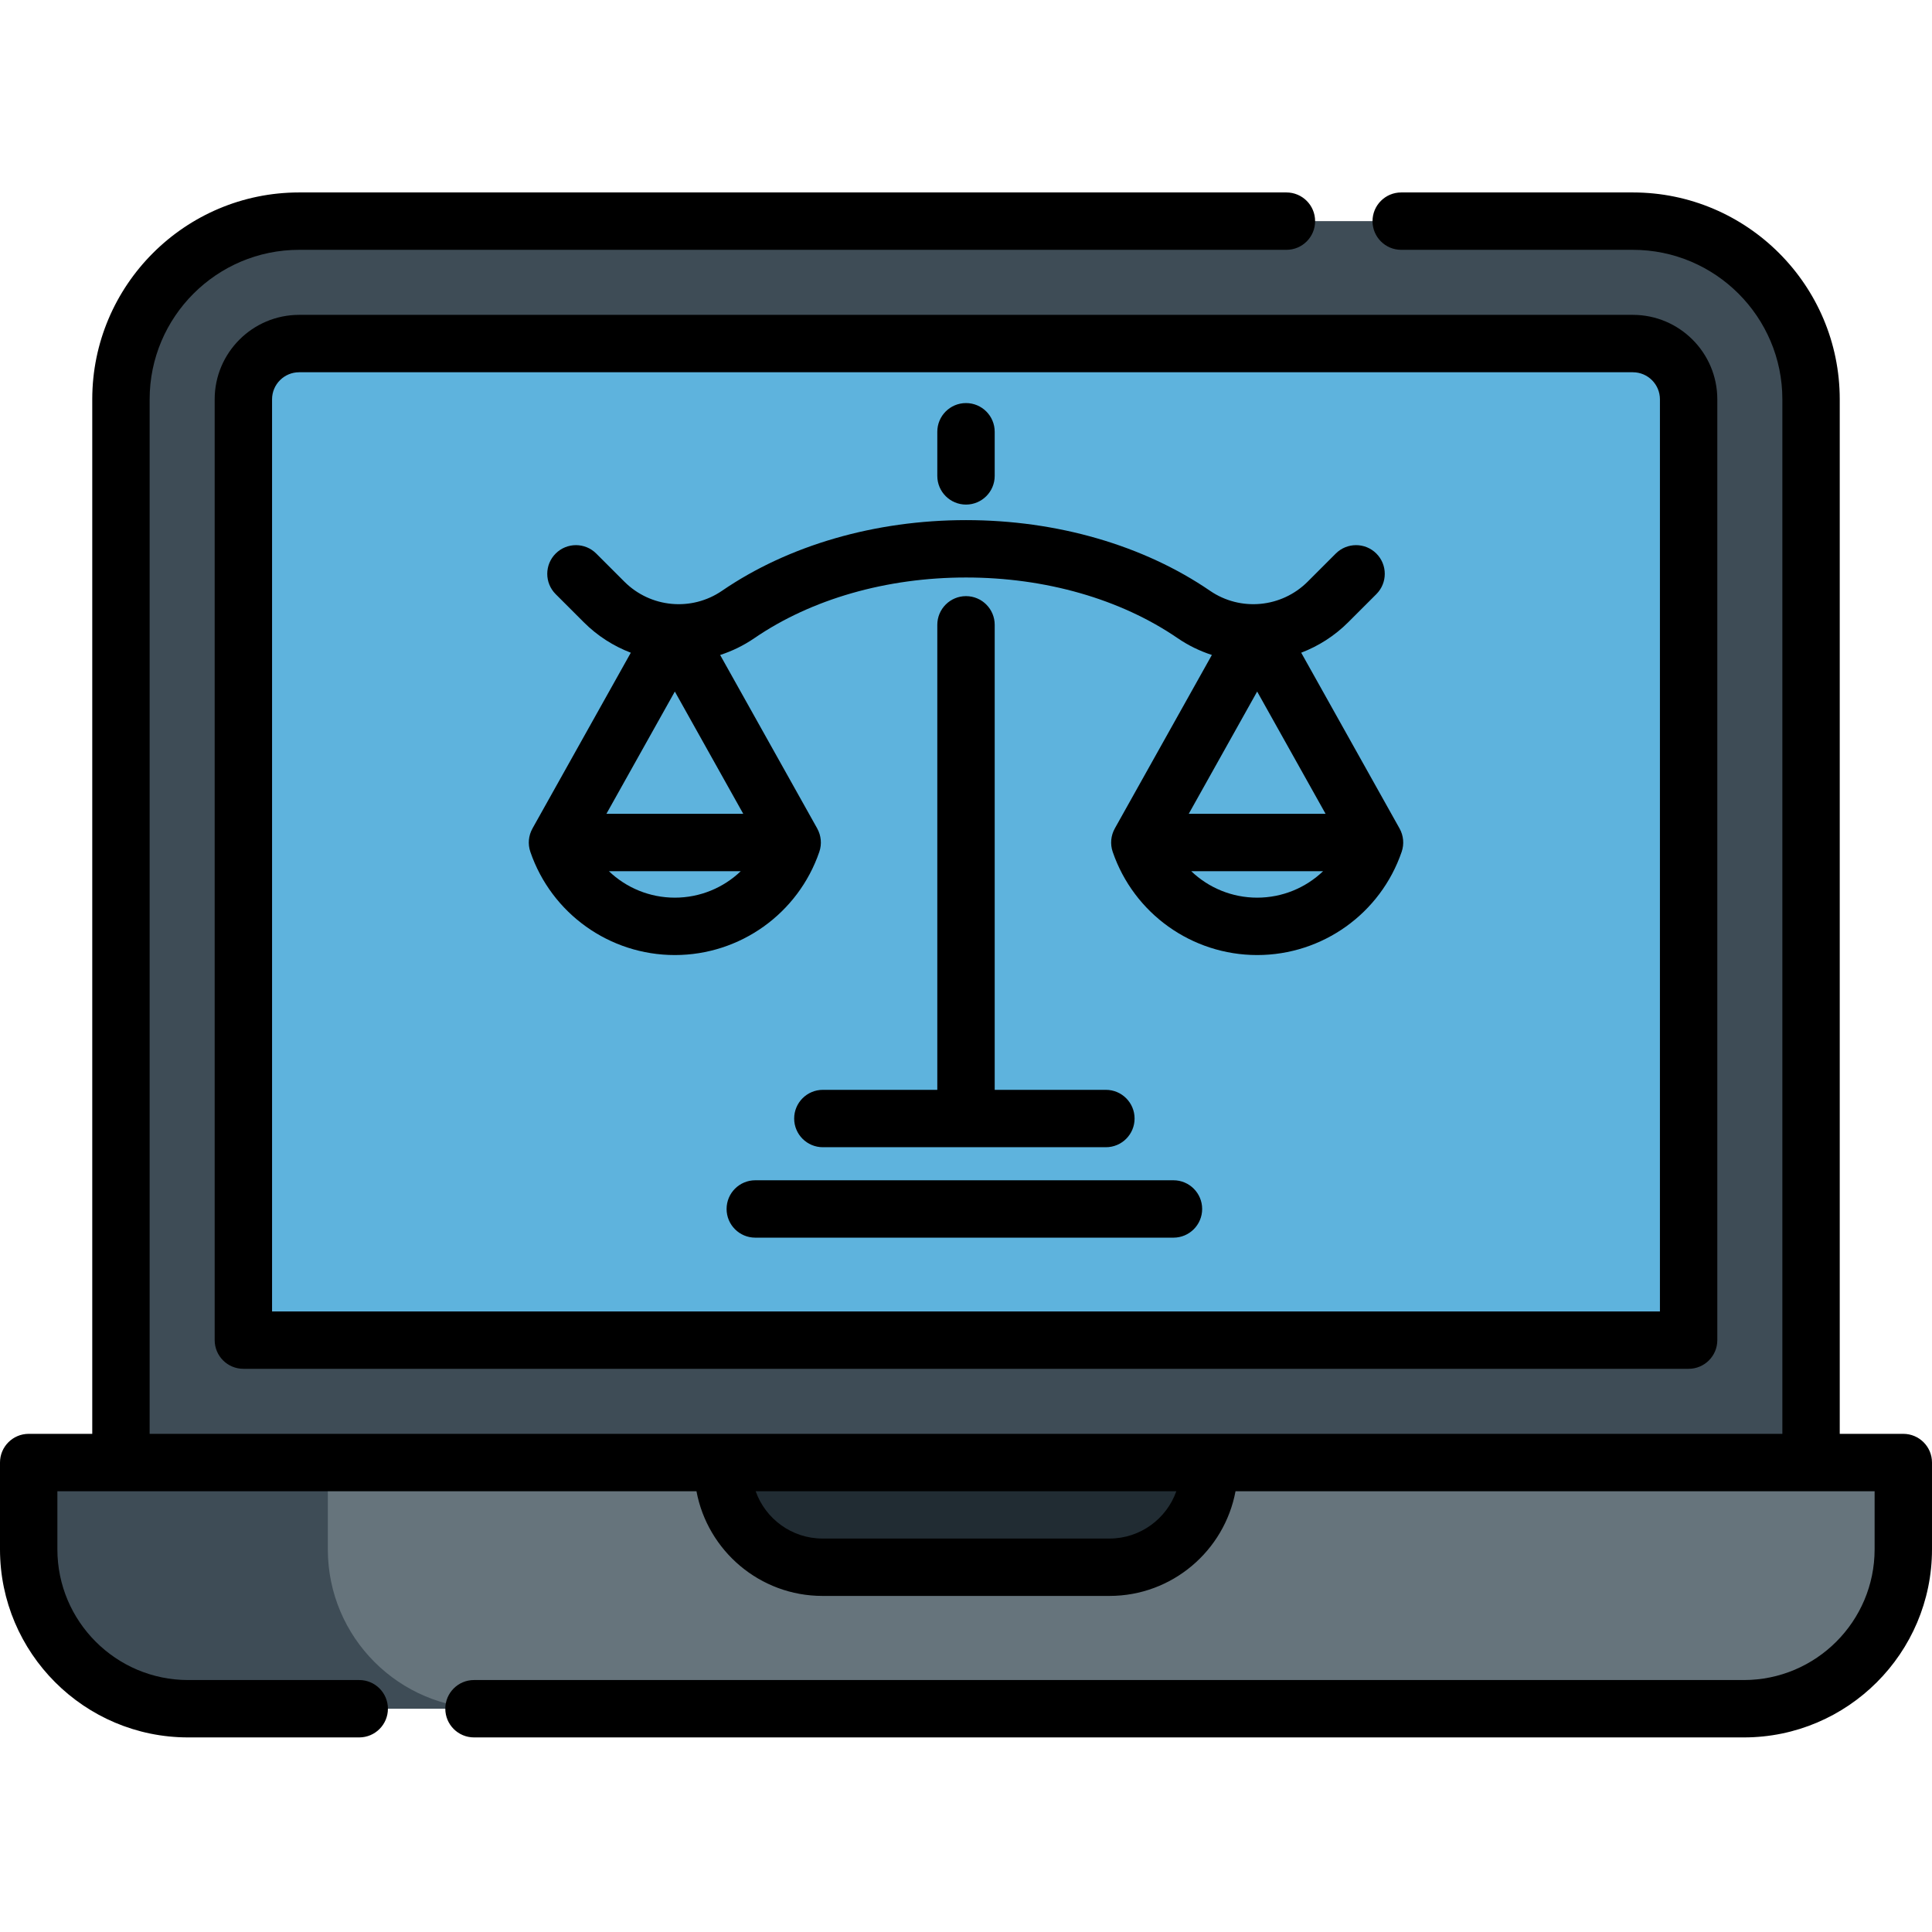
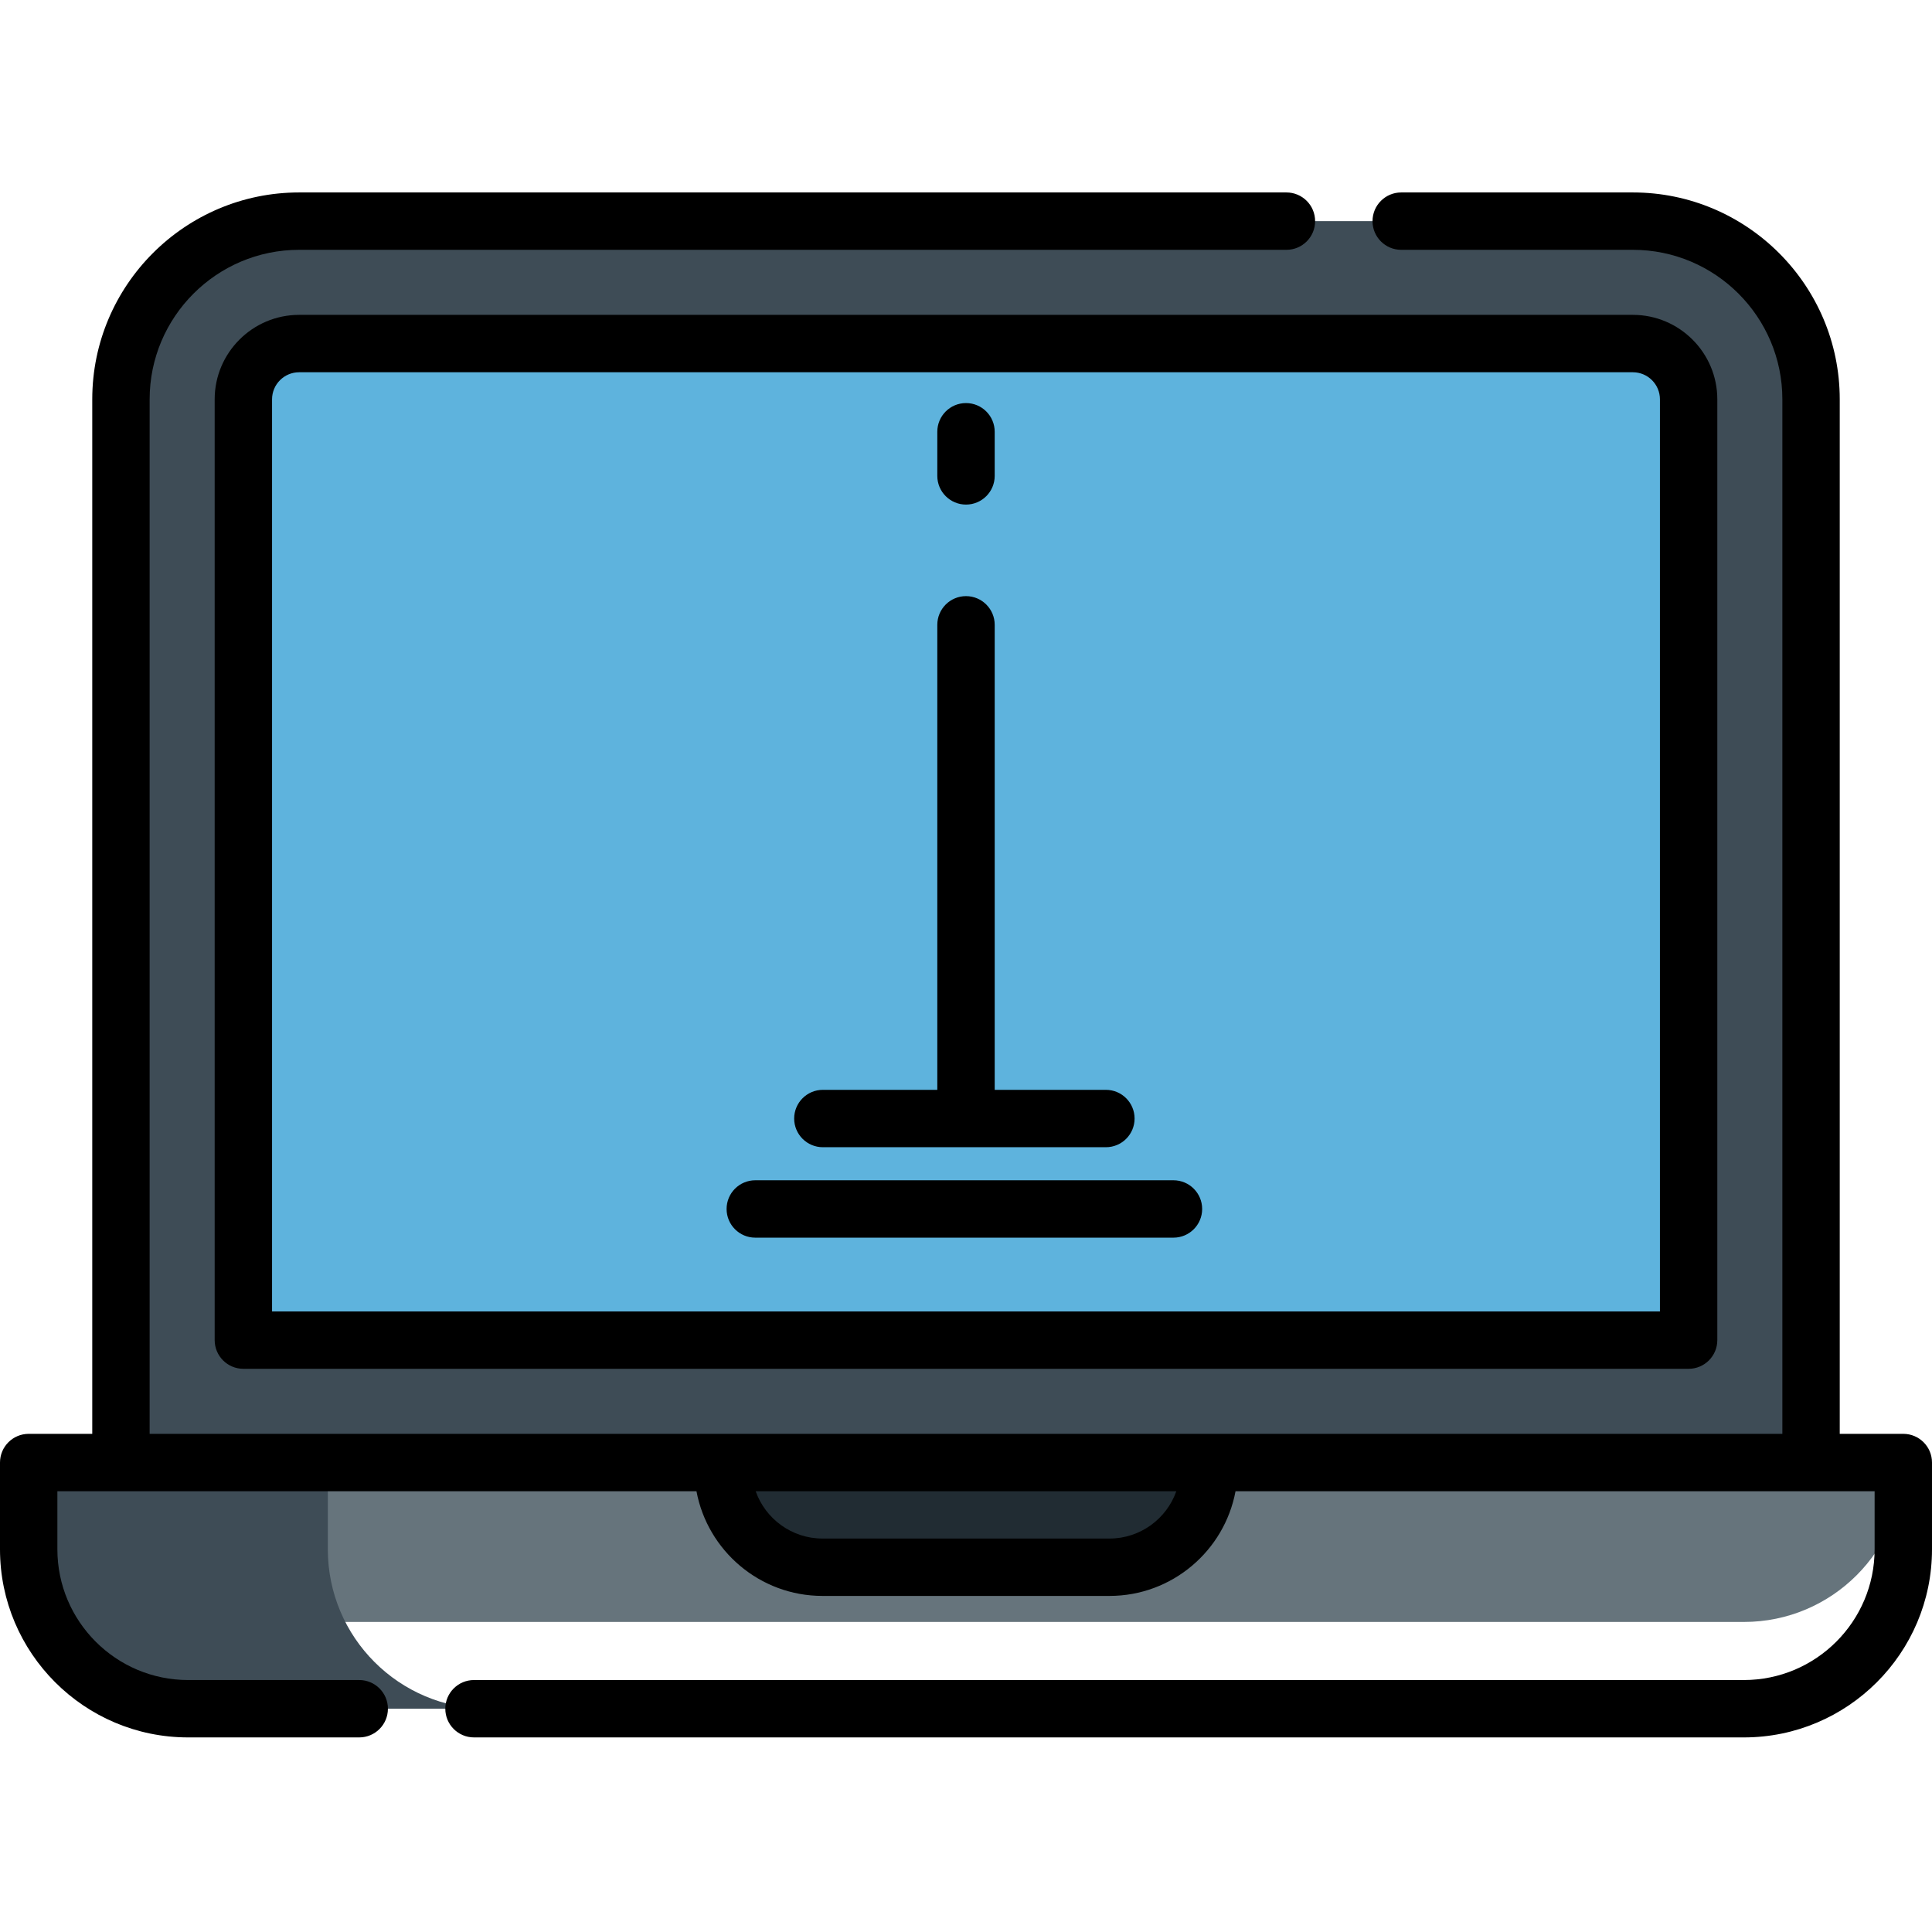
<svg xmlns="http://www.w3.org/2000/svg" height="512pt" viewBox="0 -51 512 512" width="512pt">
  <path d="m432.727 7.602h-353.457c-26.078 0-47.219 21.141-47.219 47.223v309.512h447.898v-309.512c0-26.082-21.141-47.223-47.223-47.223zm0 0" fill="#3e4c56" />
-   <path d="m504.395 336.59h-496.789v22.992c0 23.332 18.914 42.246 42.246 42.246h412.297c23.332 0 42.246-18.914 42.246-42.246zm0 0" fill="#66747c" />
+   <path d="m504.395 336.59h-496.789c0 23.332 18.914 42.246 42.246 42.246h412.297c23.332 0 42.246-18.914 42.246-42.246zm0 0" fill="#66747c" />
  <path d="m129.125 401.832h-79.273c-23.34 0-42.246-18.918-42.246-42.246v-22.996h79.273v22.996c0 23.328 18.906 42.246 42.246 42.246zm0 0" fill="#3e4c56" />
  <path d="m64.496 304.145v-249.32c0-8.148 6.629-14.777 14.773-14.777h353.457c8.148 0 14.777 6.629 14.777 14.777v249.32zm0 0" fill="#5eb3dd" />
  <path d="m294.027 364.336h-76.055c-14.57 0-26.383-11.812-26.383-26.383v-1.363h128.82v1.363c0 14.57-11.812 26.383-26.383 26.383zm0 0" fill="#212c33" />
  <path d="m504.395 328.984h-16.844v-274.16c0-30.23-24.594-54.824-54.82-54.824h-61.395c-4.203 0-7.605 3.406-7.605 7.605s3.402 7.602 7.605 7.602h61.395c21.844 0 39.613 17.773 39.613 39.617v274.16h-432.688v-274.16c0-21.844 17.77-39.617 39.613-39.617h261.645c4.203 0 7.605-3.402 7.605-7.602s-3.402-7.605-7.605-7.605h-261.641c-30.23 0-54.824 24.594-54.824 54.824v274.16h-16.844c-4.203 0-7.605 3.406-7.605 7.605v22.996c0 27.484 22.363 49.848 49.852 49.848h45.348c4.199 0 7.602-3.402 7.602-7.602s-3.402-7.605-7.602-7.605h-45.348c-19.102 0-34.645-15.543-34.645-34.641v-15.395h169.363c2.941 15.77 16.793 27.746 33.402 27.746h76.055c16.609 0 30.461-11.977 33.402-27.746h169.363v15.395c0 19.098-15.543 34.641-34.645 34.641h-336.531c-4.203 0-7.605 3.402-7.605 7.602s3.402 7.605 7.605 7.605h336.531c27.488 0 49.852-22.363 49.852-49.848v-22.996c0-4.199-3.402-7.605-7.605-7.605zm-210.367 27.746h-76.055c-8.168 0-15.133-5.242-17.711-12.539h111.477c-2.578 7.297-9.543 12.539-17.711 12.539zm0 0" />
  <path d="m56.891 54.824v249.32c0 4.199 3.402 7.605 7.605 7.605h383.008c4.199 0 7.602-3.406 7.602-7.605v-249.32c0-12.34-10.039-22.383-22.379-22.383h-353.453c-12.344.004-22.383 10.043-22.383 22.383zm383.008 0v241.719h-367.801v-241.719c0-3.957 3.219-7.172 7.172-7.172h353.457c3.957 0 7.172 3.215 7.172 7.172zm0 0" />
  <path d="m256 106.98c-4.199 0-7.605 3.406-7.605 7.605v123.234h-30.328c-4.199 0-7.605 3.406-7.605 7.605s3.406 7.602 7.605 7.602h75.004c4.199 0 7.605-3.402 7.605-7.602s-3.406-7.605-7.605-7.605h-29.465v-123.234c0-4.199-3.406-7.605-7.605-7.605zm0 0" />
  <path d="m256 82.719c4.199 0 7.605-3.406 7.605-7.605v-11.695c0-4.199-3.406-7.602-7.605-7.602s-7.605 3.402-7.605 7.602v11.695c0 4.199 3.406 7.605 7.605 7.605zm0 0" />
-   <path d="m140.543 174.734c5.605 16.367 20.992 27.363 38.297 27.363 17.297 0 32.688-10.996 38.293-27.363.703-2.055.484-4.301-.562-6.176h.004l-25.727-45.98c3.16-1.027 6.223-2.508 9.078-4.465 15.129-10.363 35.043-16.07 56.078-16.07 21.031 0 40.945 5.707 56.074 16.07 2.855 1.957 5.922 3.43 9.082 4.457l-25.73 45.988h.004c-1.047 1.875-1.266 4.121-.562 6.176 5.605 16.367 20.992 27.363 38.293 27.363 17.301 0 32.691-10.996 38.293-27.363.707-2.055.488-4.301-.559-6.176l-26.066-46.586c4.562-1.742 8.828-4.434 12.461-8.07l7.457-7.453c2.969-2.969 2.969-7.785 0-10.754s-7.785-2.969-10.754 0l-7.453 7.453c-6.926 6.926-17.809 7.945-25.871 2.418-17.637-12.078-40.602-18.73-64.668-18.73-24.07 0-47.039 6.652-64.668 18.73-8.066 5.527-18.949 4.508-25.871-2.418l-7.457-7.453c-2.969-2.969-7.781-2.969-10.75 0-2.973 2.969-2.973 7.785-.004 10.754l7.457 7.453c3.633 3.637 7.898 6.332 12.461 8.074l-26.066 46.582.004.004c-1.051 1.871-1.27 4.117-.566 6.172zm192.617 12.156c-6.66 0-12.871-2.613-17.473-7.016h34.949c-4.602 4.402-10.812 7.016-17.477 7.016zm-18.129-22.223 18.129-32.402 18.133 32.402zm-136.191 22.223c-6.664 0-12.875-2.613-17.477-7.016h34.949c-4.602 4.402-10.812 7.016-17.473 7.016zm-18.133-22.223 18.133-32.402 18.129 32.402zm0 0" />
  <path d="m310.98 261.785h-110.824c-4.199 0-7.602 3.406-7.602 7.605s3.402 7.602 7.602 7.602h110.824c4.199 0 7.605-3.402 7.605-7.602s-3.406-7.605-7.605-7.605zm0 0" />
</svg>